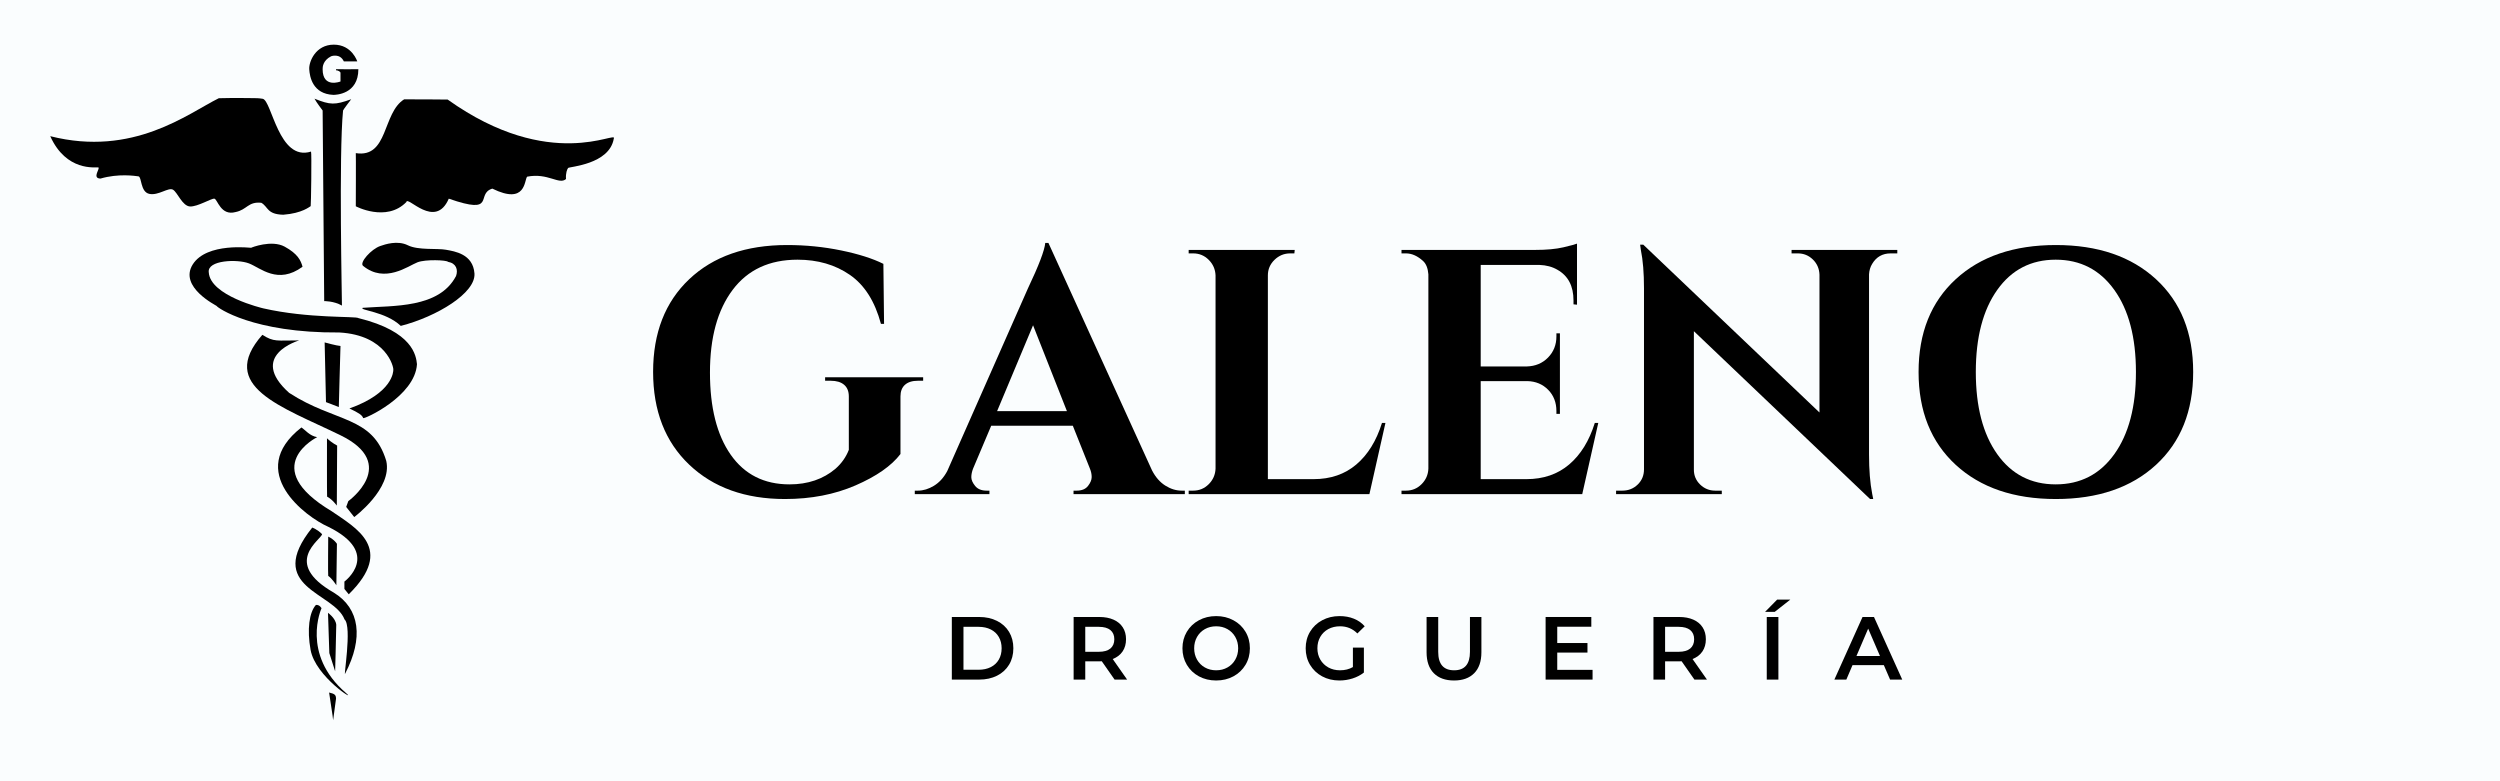
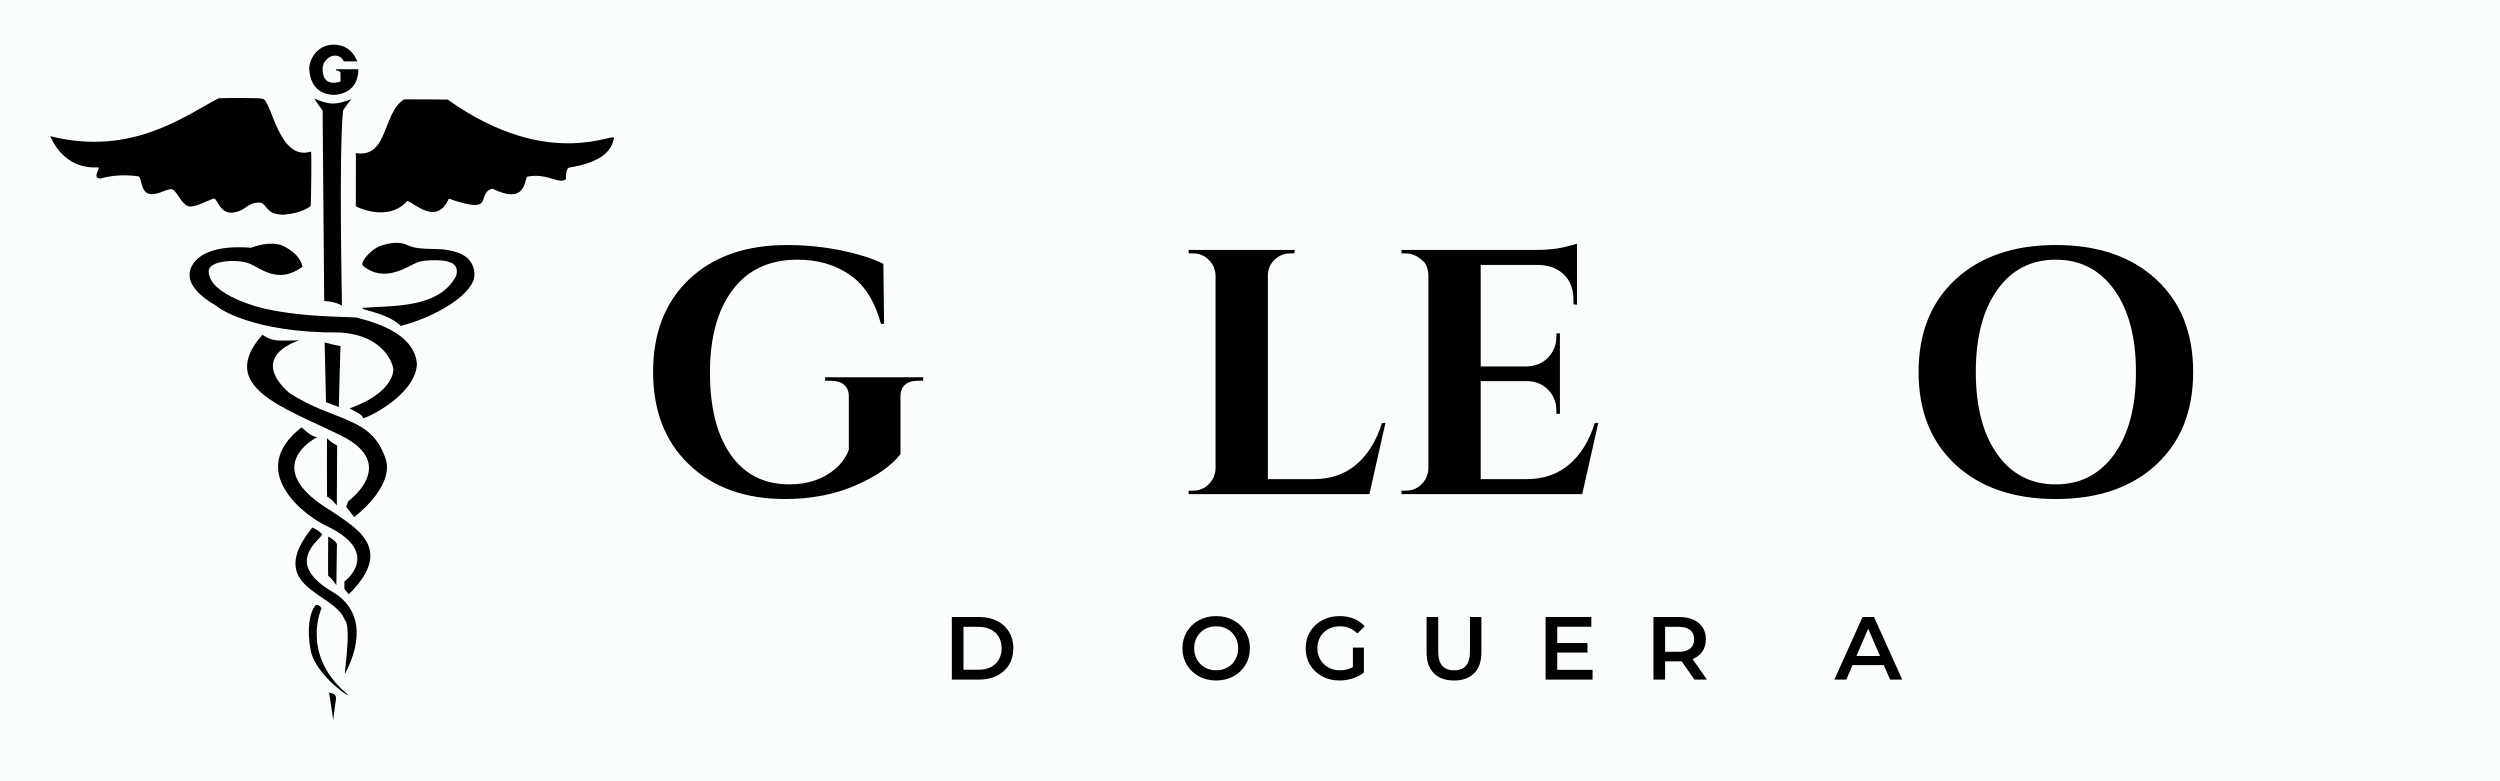
<svg xmlns="http://www.w3.org/2000/svg" width="1920" zoomAndPan="magnify" viewBox="0 0 1440 450" height="600" preserveAspectRatio="xMidYMid meet" version="1.2">
  <defs />
  <g id="e9ef241094">
    <rect x="0" width="1440" y="0" height="450" style="fill:#ffffff;fill-opacity:1;stroke:none;" />
    <rect x="0" width="1440" y="0" height="450" style="fill:#fafdfe;fill-opacity:1;stroke:none;" />
    <path style="stroke:none;fill-rule:nonzero;fill:#000000;fill-opacity:1;" d="M 199.34 35.363 L 205.773 35.363 C 205.773 35.363 202.75 25.719 192.27 25.719 C 181.785 25.719 177.863 35.555 178.121 39.863 C 178.379 44.168 180.051 54.133 192.012 54.648 C 193.297 54.648 206.414 54.391 206.414 39.863 C 205.516 39.926 194.711 39.863 193.555 39.863 C 193.555 39.863 193.555 40.504 193.555 40.504 C 193.555 40.504 195.227 40.441 196.125 41.789 C 196.125 43.012 196.125 46.934 196.125 46.934 C 196.125 46.934 185.836 51.047 185.836 39.863 C 185.836 38.77 185.836 34.914 190.727 32.406 C 190.727 32.406 195.742 30.477 198.055 35.363 C 198.891 35.363 199.34 35.363 199.34 35.363 Z M 199.34 35.363" />
    <path style="stroke:none;fill-rule:nonzero;fill:#000000;fill-opacity:1;" d="M 178.957 118.738 C 178.441 118.93 174.262 122.852 163.137 123.688 C 153.688 123.43 154.586 119.188 150.535 116.809 C 142.883 115.973 142.367 120.797 135.68 122.145 C 127.062 124.523 125.262 114.625 123.465 114.43 C 121.664 114.238 113.816 119.125 109.445 118.93 C 105.008 118.676 102.309 110.895 99.672 109.289 C 97.035 107.68 91.246 112.824 85.973 111.668 C 80.766 110.512 81.73 101.832 79.738 101.574 C 77.742 101.316 68.227 99.84 57.875 102.859 C 52.664 102.73 58.066 96.688 56.586 96.434 C 55.109 96.176 38.195 99.004 28.938 78.434 C 76.777 90.582 108.352 65.32 126.035 56.574 C 136.453 56.32 141.598 56.512 144.875 56.512 C 147.512 56.512 148.926 56.512 151.305 56.898 C 156.578 57.797 160.504 93.219 179.148 87.305 C 179.602 87.562 179.148 118.738 178.957 118.738 Z M 178.957 118.738" />
    <path style="stroke:none;fill-rule:nonzero;fill:#000000;fill-opacity:1;" d="M 181.145 56.832 C 182.109 58.762 185.836 63.648 185.836 63.648 L 186.738 173.445 C 186.738 173.445 192.27 173.316 196.961 176.016 C 197.027 174.988 195.098 88.523 197.605 63.648 C 197.605 63.262 202.301 57.156 202.301 57.156 C 192.848 60.562 190.273 60.496 181.145 56.832 Z M 181.145 56.832" />
    <path style="stroke:none;fill-rule:nonzero;fill:#000000;fill-opacity:1;" d="M 204.938 88.203 C 223.777 91.16 220.176 65.062 232.781 57.219 C 238.18 57.219 257.152 57.281 257.859 57.348 C 317.145 99.645 356.113 74.703 353.543 79.848 C 351.035 94.762 327.883 95.98 327.242 96.754 C 326.664 97.461 325.762 99.711 326.02 103.117 C 322.031 106.652 315.668 99.391 303.641 101.766 C 301.906 103.566 303.191 118.289 283.578 108.645 C 273.676 111.668 286.344 124.137 258.5 114.43 C 250.719 132.496 234.578 112.438 234.066 116.359 C 222.555 128.254 204.551 118.676 204.938 118.805 C 204.938 118.867 205.066 88.27 204.938 88.203 Z M 204.938 88.203" />
    <path style="stroke:none;fill-rule:nonzero;fill:#000000;fill-opacity:1;" d="M 209.117 153.129 C 206.863 151.266 213.875 143.422 219.082 141.688 C 221.656 140.789 228.984 138.281 234.965 141.301 C 240.945 144.258 251.941 142.91 256.957 143.875 C 261.844 144.773 272.453 146.254 273.289 157.5 C 274.125 168.75 251.621 182.379 230.852 187.715 C 222.039 179.359 206.609 178.715 208.922 177.301 C 226.543 175.953 252.906 177.688 262.68 158.98 C 263.965 155.379 262.809 151.652 258.051 150.816 C 257.277 149.789 245.191 149.273 240.496 151.074 C 235.16 153.129 221.719 163.48 209.117 153.129 Z M 209.117 153.129" />
    <path style="stroke:none;fill-rule:nonzero;fill:#000000;fill-opacity:1;" d="M 174.262 153.645 C 173.297 150.043 171.496 146.188 163.973 142.074 C 156.449 137.961 144.746 142.586 144.684 142.715 C 144.617 142.844 119.09 139.438 110.988 152.359 C 102.887 165.344 124.621 175.953 124.75 176.207 C 125.137 177.172 145.711 191.895 195.484 191.508 C 222.684 193.051 226.801 211.566 226.543 212.914 C 226.605 213.879 226.414 226.285 201.27 235.285 C 206.352 237.664 208.664 239.078 209.18 240.812 C 209.438 241.715 239.082 228.344 240.176 209.766 C 239.66 205.008 238.051 190.992 206.414 183.215 C 205.129 182.059 177.605 183.535 151.691 177.621 C 151.18 177.492 121.082 170.422 120.246 156.859 C 119.285 149.789 136.711 149.145 143.398 151.715 C 150.086 154.289 159.988 164.121 174.262 153.645 Z M 174.262 153.645" />
    <path style="stroke:none;fill-rule:nonzero;fill:#000000;fill-opacity:1;" d="M 186.996 197.23 C 186.996 197.23 193.941 199.156 196.125 199.285 C 195.996 201.73 195.16 234.449 195.16 234.449 L 187.766 231.621 Z M 186.996 197.23" />
    <path style="stroke:none;fill-rule:nonzero;fill:#000000;fill-opacity:1;" d="M 172.332 196.07 C 172.332 196.07 142.496 204.75 166.547 226.285 C 193.234 243.641 214.582 239.27 222.492 265.5 C 226.094 281.441 204.035 297.832 204.035 297.832 L 199.406 291.984 L 200.629 288.641 C 200.629 288.641 230.207 267.363 196.125 250.715 C 162.367 234.258 124.879 222.621 151.113 192.859 C 157.867 197.102 159.344 196.07 172.332 196.07 Z M 172.332 196.07" />
    <path style="stroke:none;fill-rule:nonzero;fill:#000000;fill-opacity:1;" d="M 194.195 256.629 L 194.004 291.211 C 194.004 291.211 191.367 287.547 188.41 286.07 C 188.281 285.621 188.344 252.449 188.344 252.449 C 191.238 255.215 194.195 256.629 194.195 256.629 Z M 194.195 256.629" />
    <path style="stroke:none;fill-rule:nonzero;fill:#000000;fill-opacity:1;" d="M 182.688 251.805 C 182.688 251.805 148.156 268.906 190.98 294.426 C 205 304.133 227.637 315.961 200.883 342.316 C 199.855 341.098 198.375 339.234 198.375 339.234 L 198.375 334.988 C 198.375 334.988 220.238 318.789 189.055 303.426 C 176.387 297.898 140.953 271.734 173.621 246.215 C 175.805 247.629 178.379 251.098 182.688 251.805 Z M 182.688 251.805" />
    <path style="stroke:none;fill-rule:nonzero;fill:#000000;fill-opacity:1;" d="M 194.07 313.262 L 193.746 337.109 C 193.746 337.109 191.434 333.383 189.055 331.711 C 188.859 331.391 189.055 309.082 189.055 309.082 C 192.781 310.883 194.07 313.262 194.07 313.262 Z M 194.07 313.262" />
    <path style="stroke:none;fill-rule:nonzero;fill:#000000;fill-opacity:1;" d="M 179.859 303.875 C 179.859 303.875 182.816 304.906 185.516 307.668 C 185.258 310.754 161.98 323.996 192.27 341.355 C 207.379 350.609 209.371 367.582 198.891 387.832 C 197.477 392.012 203.008 360.77 198.441 356.781 C 192.461 341.031 152.016 338.527 179.859 303.875 Z M 179.859 303.875" />
-     <path style="stroke:none;fill-rule:nonzero;fill:#000000;fill-opacity:1;" d="M 193.684 359.867 C 193.555 368.352 193.039 386.676 193.039 386.676 L 189.695 376.195 L 188.926 352.988 C 188.926 352.988 193.297 356.012 193.684 359.867 Z M 193.684 359.867" />
    <path style="stroke:none;fill-rule:nonzero;fill:#000000;fill-opacity:1;" d="M 185.195 350.355 C 185.195 350.355 173.105 376.711 199.34 399.211 C 206.094 404.996 181.723 389.953 178.895 374.332 C 176.77 362.633 178.121 352.668 181.98 348.426 C 184.164 348.234 185.195 350.355 185.195 350.355 Z M 185.195 350.355" />
    <path style="stroke:none;fill-rule:nonzero;fill:#000000;fill-opacity:1;" d="M 193.555 402.426 L 191.883 414.832 C 191.883 414.832 191.754 412.711 189.566 398.887 C 192.977 399.66 193.488 400.367 193.555 402.426 Z M 193.555 402.426" />
    <g style="fill:#000000;fill-opacity:1;">
      <g transform="translate(543.41, 391.447)">
        <path style="stroke:none" d="M 4.844 -36.062 L 20.609 -36.062 C 24.453 -36.062 27.867 -35.312 30.859 -33.812 C 33.848 -32.32 36.164 -30.211 37.812 -27.484 C 39.457 -24.754 40.281 -21.602 40.281 -18.031 C 40.281 -14.457 39.457 -11.305 37.812 -8.578 C 36.164 -5.848 33.848 -3.734 30.859 -2.234 C 27.867 -0.742 24.453 0 20.609 0 L 4.844 0 Z M 20.297 -5.672 C 22.941 -5.672 25.27 -6.176 27.281 -7.188 C 29.289 -8.195 30.832 -9.641 31.906 -11.516 C 32.988 -13.391 33.531 -15.562 33.531 -18.031 C 33.531 -20.5 32.988 -22.672 31.906 -24.547 C 30.832 -26.422 29.289 -27.863 27.281 -28.875 C 25.27 -29.883 22.941 -30.391 20.297 -30.391 L 11.547 -30.391 L 11.547 -5.672 Z M 20.297 -5.672" />
      </g>
    </g>
    <g style="fill:#000000;fill-opacity:1;">
      <g transform="translate(613.564, 391.447)">
-         <path style="stroke:none" d="M 28.438 0 L 21.062 -10.562 C 20.758 -10.531 20.297 -10.516 19.672 -10.516 L 11.547 -10.516 L 11.547 0 L 4.844 0 L 4.844 -36.062 L 19.672 -36.062 C 22.797 -36.062 25.52 -35.547 27.844 -34.516 C 30.164 -33.484 31.941 -32.004 33.172 -30.078 C 34.41 -28.16 35.031 -25.879 35.031 -23.234 C 35.031 -20.516 34.367 -18.176 33.047 -16.219 C 31.723 -14.27 29.828 -12.812 27.359 -11.844 L 35.656 0 Z M 28.281 -23.234 C 28.281 -25.535 27.523 -27.301 26.016 -28.531 C 24.504 -29.77 22.289 -30.391 19.375 -30.391 L 11.547 -30.391 L 11.547 -16.016 L 19.375 -16.016 C 22.289 -16.016 24.504 -16.641 26.016 -17.891 C 27.523 -19.148 28.281 -20.93 28.281 -23.234 Z M 28.281 -23.234" />
-       </g>
+         </g>
    </g>
    <g style="fill:#000000;fill-opacity:1;">
      <g transform="translate(678.826, 391.447)">
        <path style="stroke:none" d="M 21.688 0.516 C 18.008 0.516 14.691 -0.281 11.734 -1.875 C 8.785 -3.477 6.469 -5.695 4.781 -8.531 C 3.102 -11.363 2.266 -14.531 2.266 -18.031 C 2.266 -21.531 3.102 -24.695 4.781 -27.531 C 6.469 -30.363 8.785 -32.578 11.734 -34.172 C 14.691 -35.773 18.008 -36.578 21.688 -36.578 C 25.363 -36.578 28.676 -35.773 31.625 -34.172 C 34.582 -32.578 36.898 -30.375 38.578 -27.562 C 40.266 -24.75 41.109 -21.57 41.109 -18.031 C 41.109 -14.488 40.266 -11.312 38.578 -8.5 C 36.898 -5.688 34.582 -3.477 31.625 -1.875 C 28.676 -0.281 25.363 0.516 21.688 0.516 Z M 21.688 -5.359 C 24.094 -5.359 26.254 -5.898 28.172 -6.984 C 30.098 -8.066 31.609 -9.578 32.703 -11.516 C 33.805 -13.453 34.359 -15.625 34.359 -18.031 C 34.359 -20.438 33.805 -22.609 32.703 -24.547 C 31.609 -26.484 30.098 -27.992 28.172 -29.078 C 26.254 -30.16 24.094 -30.703 21.688 -30.703 C 19.281 -30.703 17.113 -30.16 15.188 -29.078 C 13.27 -27.992 11.758 -26.484 10.656 -24.547 C 9.562 -22.609 9.016 -20.438 9.016 -18.031 C 9.016 -15.625 9.562 -13.453 10.656 -11.516 C 11.758 -9.578 13.27 -8.066 15.188 -6.984 C 17.113 -5.898 19.281 -5.359 21.688 -5.359 Z M 21.688 -5.359" />
      </g>
    </g>
    <g style="fill:#000000;fill-opacity:1;">
      <g transform="translate(749.805, 391.447)">
        <path style="stroke:none" d="M 29.469 -18.438 L 35.797 -18.438 L 35.797 -4.062 C 33.941 -2.594 31.781 -1.461 29.312 -0.672 C 26.844 0.117 24.301 0.516 21.688 0.516 C 18.008 0.516 14.691 -0.281 11.734 -1.875 C 8.785 -3.477 6.469 -5.688 4.781 -8.5 C 3.102 -11.312 2.266 -14.488 2.266 -18.031 C 2.266 -21.57 3.102 -24.75 4.781 -27.562 C 6.469 -30.375 8.797 -32.578 11.766 -34.172 C 14.742 -35.773 18.086 -36.578 21.797 -36.578 C 24.816 -36.578 27.562 -36.078 30.031 -35.078 C 32.508 -34.086 34.586 -32.629 36.266 -30.703 L 32.047 -26.578 C 29.297 -29.328 25.977 -30.703 22.094 -30.703 C 19.551 -30.703 17.289 -30.172 15.312 -29.109 C 13.344 -28.047 11.801 -26.551 10.688 -24.625 C 9.57 -22.695 9.016 -20.5 9.016 -18.031 C 9.016 -15.625 9.57 -13.457 10.688 -11.531 C 11.801 -9.613 13.344 -8.102 15.312 -7 C 17.289 -5.906 19.535 -5.359 22.047 -5.359 C 24.859 -5.359 27.332 -5.977 29.469 -7.219 Z M 29.469 -18.438" />
      </g>
    </g>
    <g style="fill:#000000;fill-opacity:1;">
      <g transform="translate(817.178, 391.447)">
        <path style="stroke:none" d="M 20.344 0.516 C 15.363 0.516 11.484 -0.879 8.703 -3.672 C 5.922 -6.473 4.531 -10.488 4.531 -15.719 L 4.531 -36.062 L 11.234 -36.062 L 11.234 -15.969 C 11.234 -8.895 14.289 -5.359 20.406 -5.359 C 26.477 -5.359 29.516 -8.895 29.516 -15.969 L 29.516 -36.062 L 36.109 -36.062 L 36.109 -15.719 C 36.109 -10.488 34.723 -6.473 31.953 -3.672 C 29.191 -0.879 25.32 0.516 20.344 0.516 Z M 20.344 0.516" />
      </g>
    </g>
    <g style="fill:#000000;fill-opacity:1;">
      <g transform="translate(885.427, 391.447)">
        <path style="stroke:none" d="M 31.891 -5.609 L 31.891 0 L 4.844 0 L 4.844 -36.062 L 31.172 -36.062 L 31.172 -30.453 L 11.547 -30.453 L 11.547 -21.062 L 28.953 -21.062 L 28.953 -15.562 L 11.547 -15.562 L 11.547 -5.609 Z M 31.891 -5.609" />
      </g>
    </g>
    <g style="fill:#000000;fill-opacity:1;">
      <g transform="translate(947.547, 391.447)">
        <path style="stroke:none" d="M 28.438 0 L 21.062 -10.562 C 20.758 -10.531 20.297 -10.516 19.672 -10.516 L 11.547 -10.516 L 11.547 0 L 4.844 0 L 4.844 -36.062 L 19.672 -36.062 C 22.797 -36.062 25.52 -35.547 27.844 -34.516 C 30.164 -33.484 31.941 -32.004 33.172 -30.078 C 34.41 -28.16 35.031 -25.879 35.031 -23.234 C 35.031 -20.516 34.367 -18.176 33.047 -16.219 C 31.723 -14.27 29.828 -12.812 27.359 -11.844 L 35.656 0 Z M 28.281 -23.234 C 28.281 -25.535 27.523 -27.301 26.016 -28.531 C 24.504 -29.77 22.289 -30.391 19.375 -30.391 L 11.547 -30.391 L 11.547 -16.016 L 19.375 -16.016 C 22.289 -16.016 24.504 -16.641 26.016 -17.891 C 27.523 -19.148 28.281 -20.93 28.281 -23.234 Z M 28.281 -23.234" />
      </g>
    </g>
    <g style="fill:#000000;fill-opacity:1;">
      <g transform="translate(1012.808, 391.447)">
-         <path style="stroke:none" d="M 4.844 -36.062 L 11.547 -36.062 L 11.547 0 L 4.844 0 Z M 10.812 -46.062 L 18.391 -46.062 L 9.422 -39 L 3.859 -39 Z M 10.812 -46.062" />
-       </g>
+         </g>
    </g>
    <g style="fill:#000000;fill-opacity:1;">
      <g transform="translate(1056.85, 391.447)">
        <path style="stroke:none" d="M 28.234 -8.344 L 10.203 -8.344 L 6.641 0 L -0.25 0 L 15.969 -36.062 L 22.562 -36.062 L 38.844 0 L 31.844 0 Z M 26.016 -13.594 L 19.219 -29.359 L 12.469 -13.594 Z M 26.016 -13.594" />
      </g>
    </g>
    <g style="fill:#000000;fill-opacity:1;">
      <g transform="translate(367.141, 284.625)">
        <path style="stroke:none" d="M 85.016 2.812 C 62.098 2.812 43.707 -3.785 29.844 -16.984 C 15.977 -30.18 9.047 -48 9.047 -70.438 C 9.047 -92.883 15.977 -110.672 29.844 -123.797 C 43.707 -136.922 62.5 -143.484 86.219 -143.484 C 96.938 -143.484 107.316 -142.445 117.359 -140.375 C 127.41 -138.301 135.52 -135.723 141.688 -132.641 L 142.078 -98.078 L 140.281 -98.078 C 136.789 -111.066 130.828 -120.473 122.391 -126.297 C 113.953 -132.129 103.906 -135.047 92.25 -135.047 C 76.031 -135.047 63.566 -129.25 54.859 -117.656 C 46.148 -106.07 41.797 -90.195 41.797 -70.031 C 41.797 -49.875 45.781 -34.098 53.75 -22.703 C 61.727 -11.316 73.02 -5.625 87.625 -5.625 C 98.207 -5.625 107.051 -8.641 114.156 -14.672 C 117.633 -17.754 120.176 -21.367 121.781 -25.516 L 121.781 -56.266 C 121.781 -59.211 120.875 -61.457 119.062 -63 C 117.258 -64.539 114.688 -65.312 111.344 -65.312 L 108.125 -65.312 L 108.125 -67.328 L 164.594 -67.328 L 164.594 -65.312 L 161.578 -65.312 C 158.359 -65.312 155.879 -64.539 154.141 -63 C 152.398 -61.457 151.531 -59.211 151.531 -56.266 L 151.531 -23.109 C 146.301 -16.273 137.656 -10.242 125.594 -5.016 C 113.539 0.203 100.016 2.812 85.016 2.812 Z M 85.016 2.812" />
      </g>
    </g>
    <g style="fill:#000000;fill-opacity:1;">
      <g transform="translate(532.338, 284.625)">
-         <path style="stroke:none" d="M 148.312 -2.016 L 150.125 -2.016 L 150.125 0 L 86.016 0 L 86.016 -2.016 L 87.828 -2.016 C 90.773 -2.016 92.953 -2.914 94.359 -4.719 C 95.766 -6.531 96.469 -8.238 96.469 -9.844 C 96.469 -11.457 96.133 -13.066 95.469 -14.672 L 85.609 -39.391 L 38.594 -39.391 L 28.141 -14.672 C 27.473 -12.93 27.141 -11.289 27.141 -9.75 C 27.141 -8.207 27.875 -6.531 29.344 -4.719 C 30.812 -2.914 33.02 -2.016 35.969 -2.016 L 37.578 -2.016 L 37.578 0 L -5.422 0 L -5.422 -2.016 L -3.609 -2.016 C -0.535 -2.016 2.539 -2.953 5.625 -4.828 C 8.707 -6.703 11.254 -9.516 13.266 -13.266 L 59.688 -118.375 C 65.988 -131.633 69.336 -140.41 69.734 -144.703 L 71.547 -144.703 L 131.234 -13.672 C 133.242 -9.785 135.789 -6.867 138.875 -4.922 C 141.957 -2.984 145.102 -2.016 148.312 -2.016 Z M 42 -47.828 L 82.203 -47.828 L 62.703 -97.266 Z M 42 -47.828" />
-       </g>
+         </g>
    </g>
    <g style="fill:#000000;fill-opacity:1;">
      <g transform="translate(676.232, 284.625)">
        <path style="stroke:none" d="M 11.047 -2.016 C 14.535 -2.016 17.52 -3.254 20 -5.734 C 22.477 -8.211 23.785 -11.191 23.922 -14.672 L 23.922 -126 C 23.785 -129.488 22.477 -132.473 20 -134.953 C 17.52 -137.43 14.535 -138.672 11.047 -138.672 L 8.438 -138.672 L 8.438 -140.672 L 69.531 -140.672 L 69.328 -138.672 L 66.922 -138.672 C 63.441 -138.672 60.426 -137.43 57.875 -134.953 C 55.332 -132.473 54.062 -129.488 54.062 -126 L 54.062 -8.641 L 80.391 -8.641 C 90.172 -8.641 98.375 -11.453 105 -17.078 C 111.633 -22.703 116.562 -30.676 119.781 -41 L 121.781 -41 L 112.547 0 L 8.438 0 L 8.438 -2.016 Z M 11.047 -2.016" />
      </g>
    </g>
    <g style="fill:#000000;fill-opacity:1;">
      <g transform="translate(798.823, 284.625)">
        <path style="stroke:none" d="M 11.047 -2.016 C 14.535 -2.016 17.52 -3.254 20 -5.734 C 22.477 -8.211 23.785 -11.191 23.922 -14.672 L 23.922 -126.609 C 23.648 -130.086 22.645 -132.633 20.906 -134.25 C 17.688 -137.195 14.398 -138.672 11.047 -138.672 L 8.438 -138.672 L 8.438 -140.672 L 85.406 -140.672 C 91.977 -140.672 97.406 -141.172 101.688 -142.172 C 105.977 -143.18 108.594 -143.891 109.531 -144.297 L 109.531 -109.125 L 107.516 -109.328 L 107.516 -111.531 C 107.516 -119.844 104.438 -125.738 98.281 -129.219 C 95.332 -130.957 91.848 -131.895 87.828 -132.031 L 54.062 -132.031 L 54.062 -73.547 L 80.594 -73.547 C 85.551 -73.68 89.633 -75.391 92.844 -78.672 C 96.062 -81.961 97.672 -86.02 97.672 -90.844 L 97.672 -92.641 L 99.688 -92.641 L 99.688 -46.219 L 97.672 -46.219 L 97.672 -47.828 C 97.672 -52.785 96.094 -56.867 92.938 -60.078 C 89.789 -63.297 85.805 -64.973 80.984 -65.109 L 54.062 -65.109 L 54.062 -8.641 L 80.391 -8.641 C 90.172 -8.641 98.375 -11.453 105 -17.078 C 111.633 -22.703 116.562 -30.676 119.781 -41 L 121.781 -41 L 112.547 0 L 8.438 0 L 8.438 -2.016 Z M 11.047 -2.016" />
      </g>
    </g>
    <g style="fill:#000000;fill-opacity:1;">
      <g transform="translate(924.831, 284.625)">
-         <path style="stroke:none" d="M 164.188 -138.672 C 159.5 -138.672 155.953 -136.66 153.547 -132.641 C 152.473 -130.898 151.867 -128.891 151.734 -126.609 L 151.734 -22.906 C 151.734 -13.938 152.336 -6.367 153.547 -0.203 L 154.141 2.812 L 152.328 2.812 L 50.844 -93.859 L 50.844 -14.062 C 50.844 -10.719 52.047 -7.875 54.453 -5.531 C 56.867 -3.188 59.754 -2.016 63.109 -2.016 L 66.922 -2.016 L 66.922 0 L 6.031 0 L 6.031 -2.016 L 9.641 -2.016 C 13.129 -2.016 16.078 -3.188 18.484 -5.531 C 20.898 -7.875 22.109 -10.785 22.109 -14.266 L 22.109 -118.578 C 22.109 -127.41 21.504 -134.773 20.297 -140.672 L 19.891 -143.688 L 21.703 -143.688 L 123.188 -47.031 L 123.188 -126.406 C 123.062 -129.895 121.789 -132.812 119.375 -135.156 C 116.969 -137.5 114.086 -138.672 110.734 -138.672 L 107.109 -138.672 L 107.109 -140.672 L 168.016 -140.672 L 168.016 -138.672 Z M 164.188 -138.672" />
-       </g>
+         </g>
    </g>
    <g style="fill:#000000;fill-opacity:1;">
      <g transform="translate(1095.254, 284.625)">
        <path style="stroke:none" d="M 31.25 -123.797 C 45.52 -136.922 64.742 -143.484 88.922 -143.484 C 113.109 -143.484 132.336 -136.922 146.609 -123.797 C 160.879 -110.672 168.016 -92.852 168.016 -70.344 C 168.016 -47.832 160.879 -30.008 146.609 -16.875 C 132.336 -3.75 113.109 2.812 88.922 2.812 C 64.742 2.812 45.52 -3.75 31.25 -16.875 C 16.977 -30.008 9.844 -47.832 9.844 -70.344 C 9.844 -92.852 16.977 -110.672 31.25 -123.797 Z M 55.172 -23 C 63.41 -11.414 74.629 -5.625 88.828 -5.625 C 103.023 -5.625 114.273 -11.414 122.578 -23 C 130.891 -34.594 135.047 -50.367 135.047 -70.328 C 135.047 -90.297 130.891 -106.07 122.578 -117.656 C 114.273 -129.25 103.023 -135.047 88.828 -135.047 C 74.629 -135.047 63.41 -129.25 55.172 -117.656 C 46.93 -106.07 42.812 -90.297 42.812 -70.328 C 42.812 -50.367 46.93 -34.594 55.172 -23 Z M 55.172 -23" />
      </g>
    </g>
  </g>
</svg>